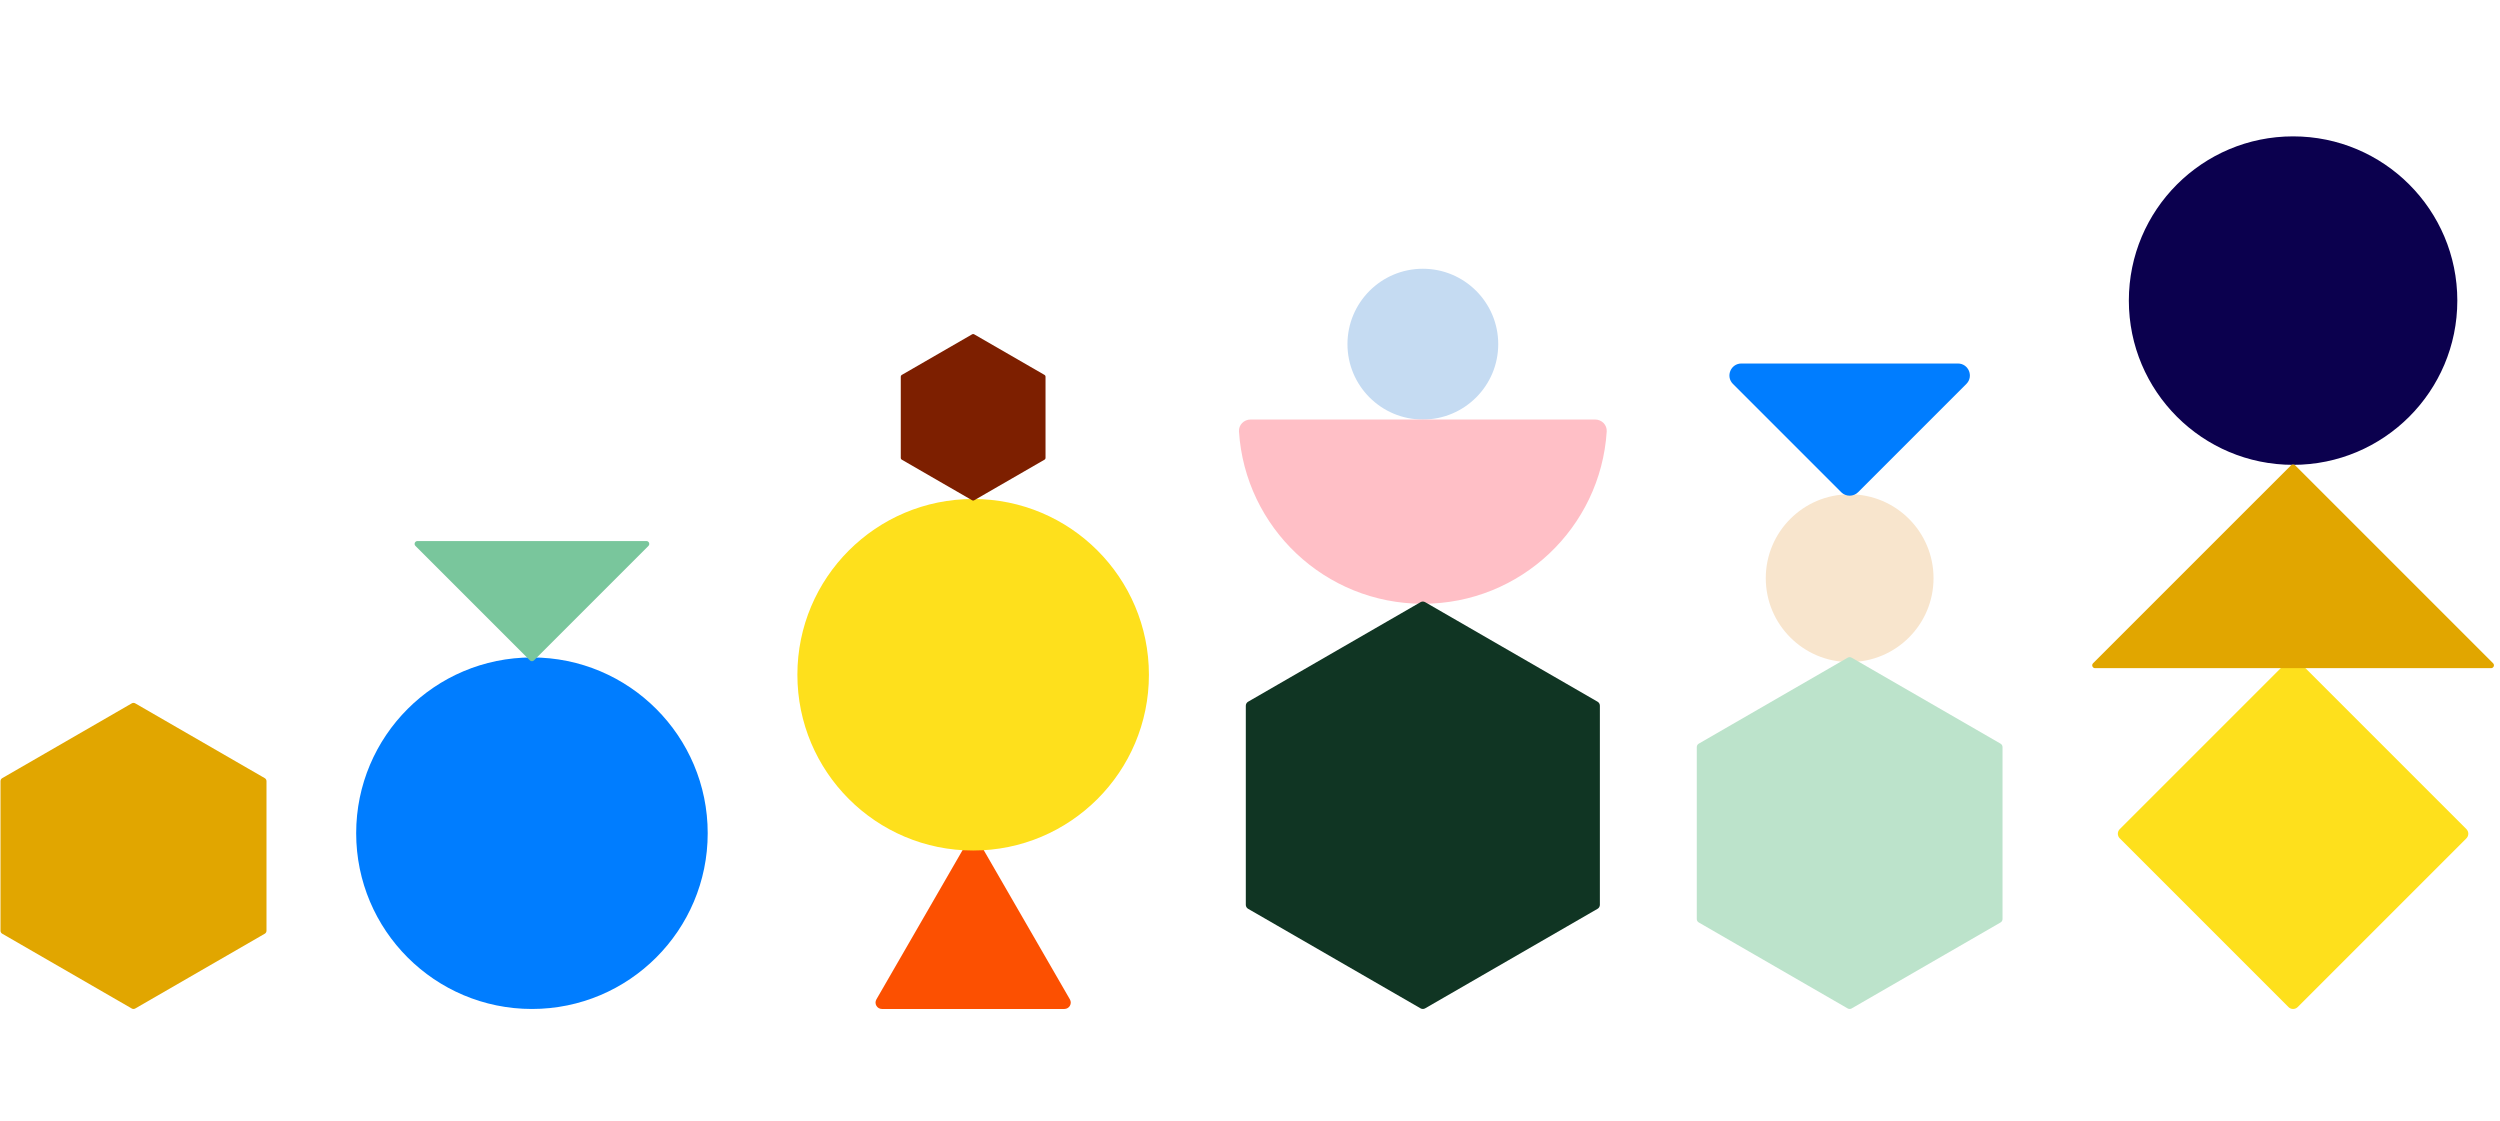
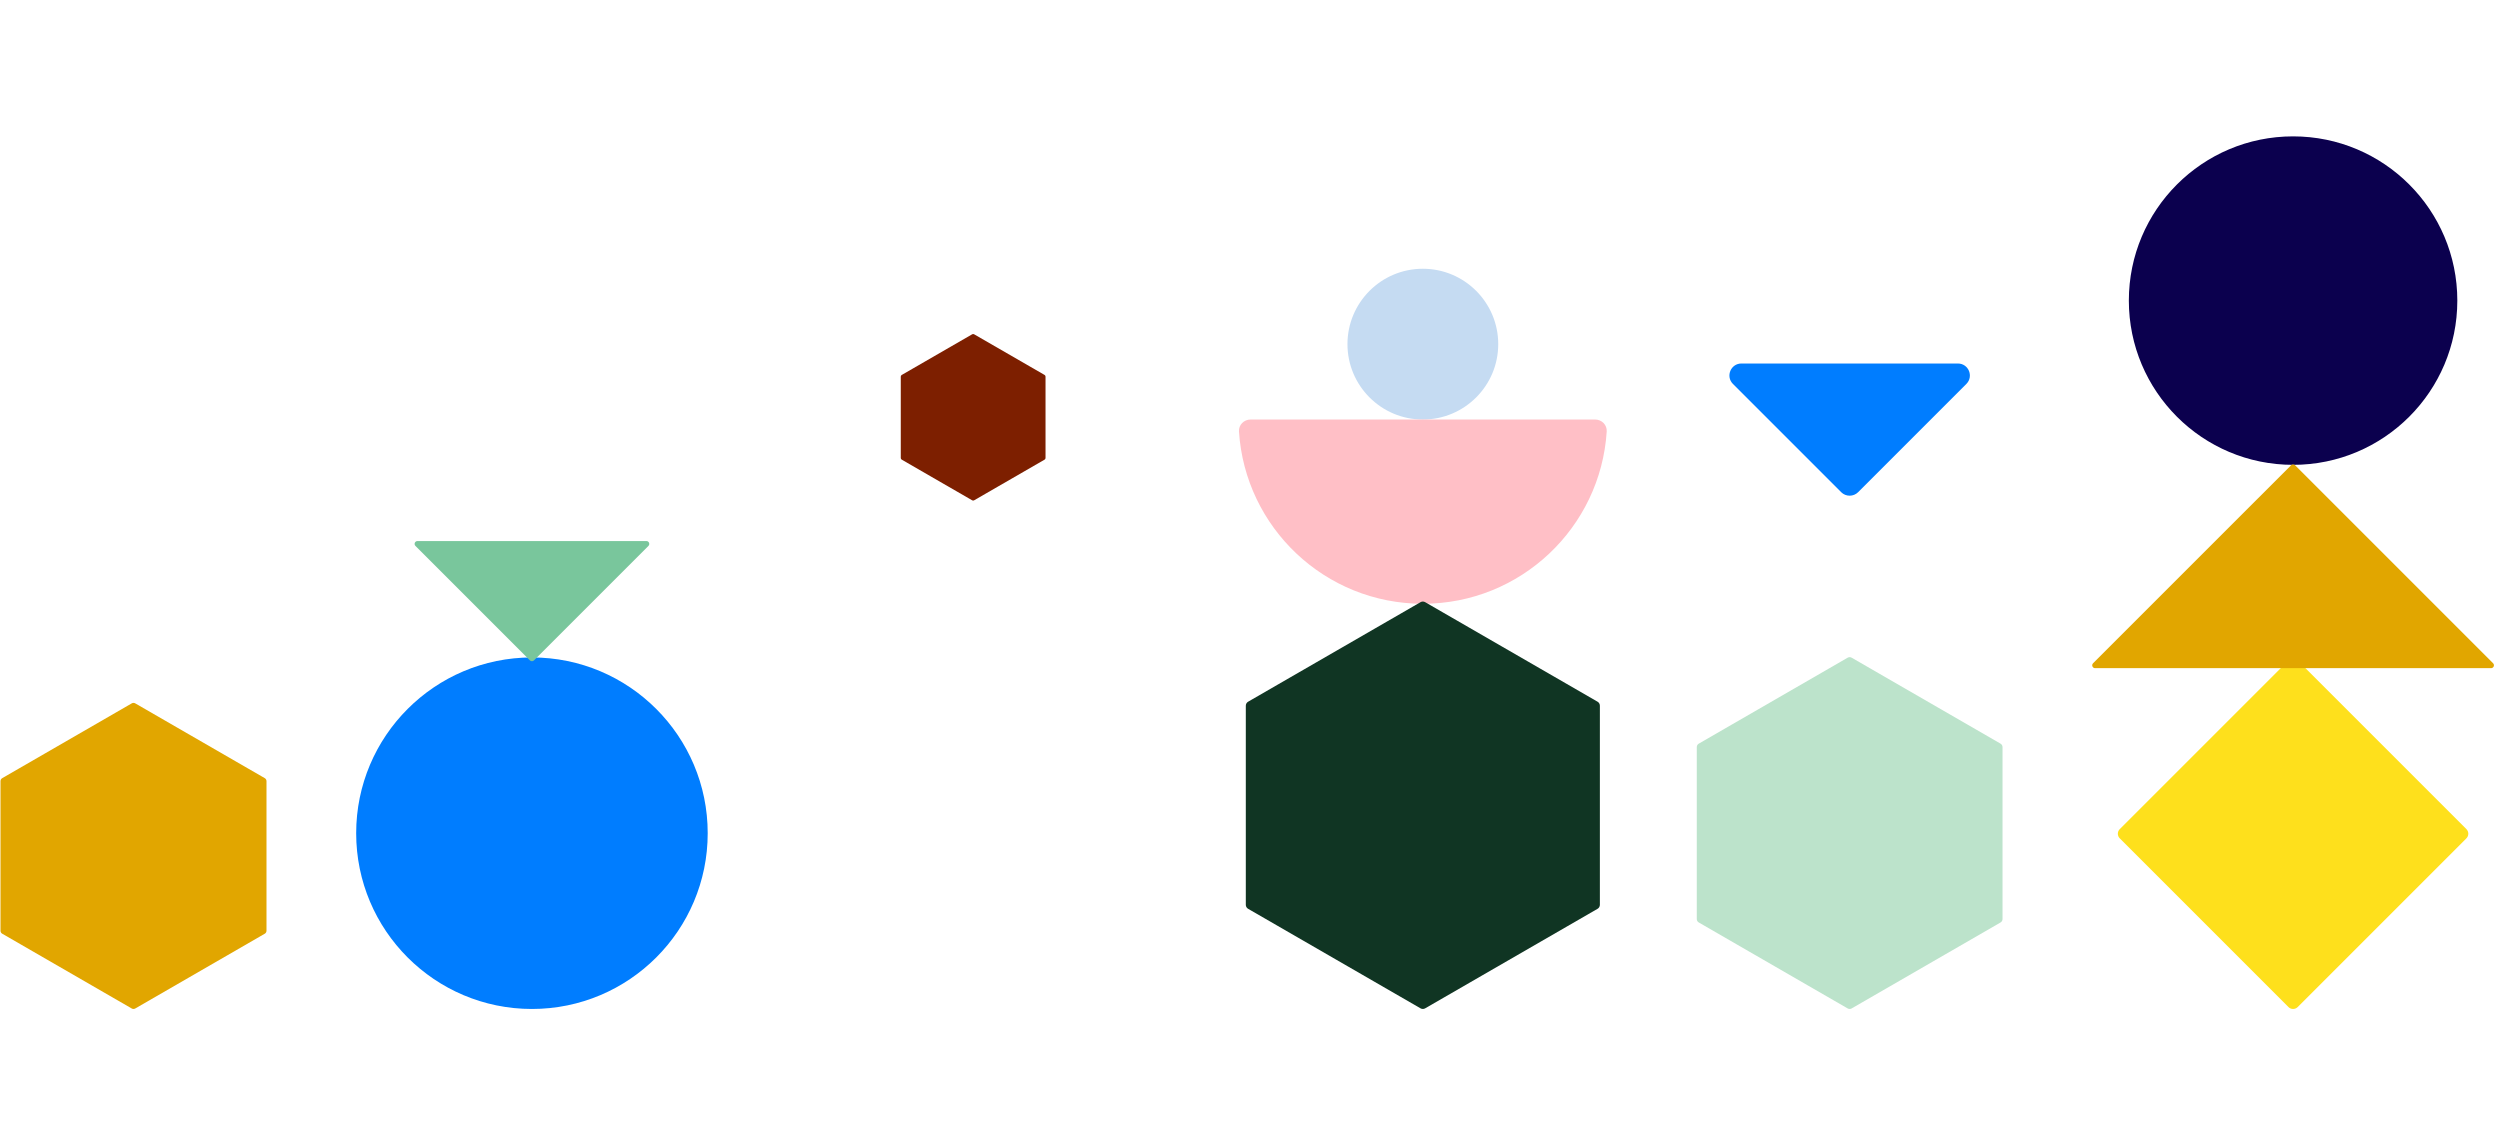
<svg xmlns="http://www.w3.org/2000/svg" width="223" height="100" viewBox="0 0 223 100" fill="none">
  <path d="M11.754 62.739C11.849 62.684 11.967 62.684 12.062 62.739L23.617 69.411C23.712 69.466 23.771 69.568 23.771 69.678V83.02C23.771 83.131 23.712 83.232 23.617 83.287L12.062 89.959C11.967 90.014 11.849 90.014 11.754 89.959L0.199 83.287C0.103 83.232 0.045 83.131 0.045 83.02V69.678C0.045 69.568 0.103 69.466 0.199 69.411L11.754 62.739Z" fill="#E1A600" />
  <circle cx="15.678" cy="15.678" r="15.678" transform="matrix(-1 0 0 1 63.127 58.644)" fill="#007DFF" />
  <path d="M47.629 58.907L57.84 48.696C58 48.536 57.886 48.261 57.659 48.261L37.239 48.261C37.011 48.261 36.897 48.536 37.058 48.696L47.268 58.907C47.368 59.006 47.53 59.006 47.629 58.907Z" fill="#79C69C" />
-   <path d="M87.299 75.052C87.079 74.672 86.531 74.672 86.311 75.052L78.175 89.145C77.955 89.525 78.23 90 78.668 90L94.941 90C95.38 90 95.655 89.525 95.435 89.145L87.299 75.052Z" fill="#FC5001" />
-   <circle cx="15.678" cy="15.678" r="15.678" transform="matrix(-1 0 0 1 102.483 44.51)" fill="#FEE01C" />
  <path d="M86.721 29.817C86.773 29.787 86.837 29.787 86.889 29.817L93.178 33.447C93.23 33.477 93.261 33.532 93.261 33.593V40.854C93.261 40.914 93.23 40.969 93.178 40.999L86.889 44.63C86.837 44.66 86.773 44.66 86.721 44.63L80.433 40.999C80.381 40.969 80.349 40.914 80.349 40.854V33.593C80.349 33.532 80.381 33.477 80.433 33.447L86.721 29.817Z" fill="#7D1F00" />
  <circle cx="6.724" cy="6.724" r="6.724" transform="matrix(-1 0 0 1 133.642 23.973)" fill="#C5DBF2" />
  <path d="M126.918 53.856C135.636 53.856 142.768 47.068 143.319 38.489C143.356 37.901 142.875 37.421 142.285 37.421L111.551 37.421C110.961 37.421 110.479 37.901 110.517 38.489C111.067 47.068 118.2 53.856 126.918 53.856Z" fill="#FFBFC6" />
  <path d="M126.713 53.713C126.84 53.639 126.996 53.639 127.123 53.713L142.504 62.593C142.631 62.666 142.709 62.802 142.709 62.949V80.709C142.709 80.856 142.631 80.991 142.504 81.065L127.123 89.945C126.996 90.018 126.84 90.018 126.713 89.945L111.331 81.065C111.204 80.991 111.126 80.856 111.126 80.709V62.949C111.126 62.802 111.204 62.666 111.331 62.593L126.713 53.713Z" fill="#103523" />
-   <circle cx="164.989" cy="51.573" r="7.482" fill="#F8E5CD" />
  <path d="M165.744 43.903L175.399 34.248C176.072 33.575 175.595 32.425 174.644 32.425L155.334 32.425C154.383 32.425 153.906 33.575 154.579 34.248L164.234 43.903C164.651 44.32 165.327 44.32 165.744 43.903Z" fill="#007DFF" />
  <path d="M164.812 58.665C164.922 58.602 165.057 58.602 165.166 58.665L178.448 66.334C178.558 66.397 178.625 66.514 178.625 66.641V81.977C178.625 82.104 178.558 82.221 178.448 82.284L165.166 89.953C165.057 90.016 164.922 90.016 164.812 89.953L151.53 82.284C151.42 82.221 151.353 82.104 151.353 81.977V66.641C151.353 66.514 151.42 66.397 151.53 66.334L164.812 58.665Z" fill="#BCE3CB" />
  <circle cx="204.543" cy="26.814" r="14.65" fill="#0B004E" />
  <path d="M220.003 73.958C220.23 74.185 220.23 74.553 220.003 74.78L204.953 89.83C204.726 90.057 204.358 90.057 204.131 89.83L189.082 74.78C188.855 74.553 188.855 74.185 189.082 73.958L204.131 58.909C204.358 58.682 204.726 58.682 204.953 58.909L220.003 73.958Z" fill="#FEE01C" />
  <path d="M204.362 41.503L186.701 59.164C186.54 59.325 186.654 59.6 186.881 59.6H222.204C222.431 59.6 222.545 59.325 222.384 59.164L204.723 41.503C204.623 41.403 204.462 41.403 204.362 41.503Z" fill="#E1A600" />
</svg>